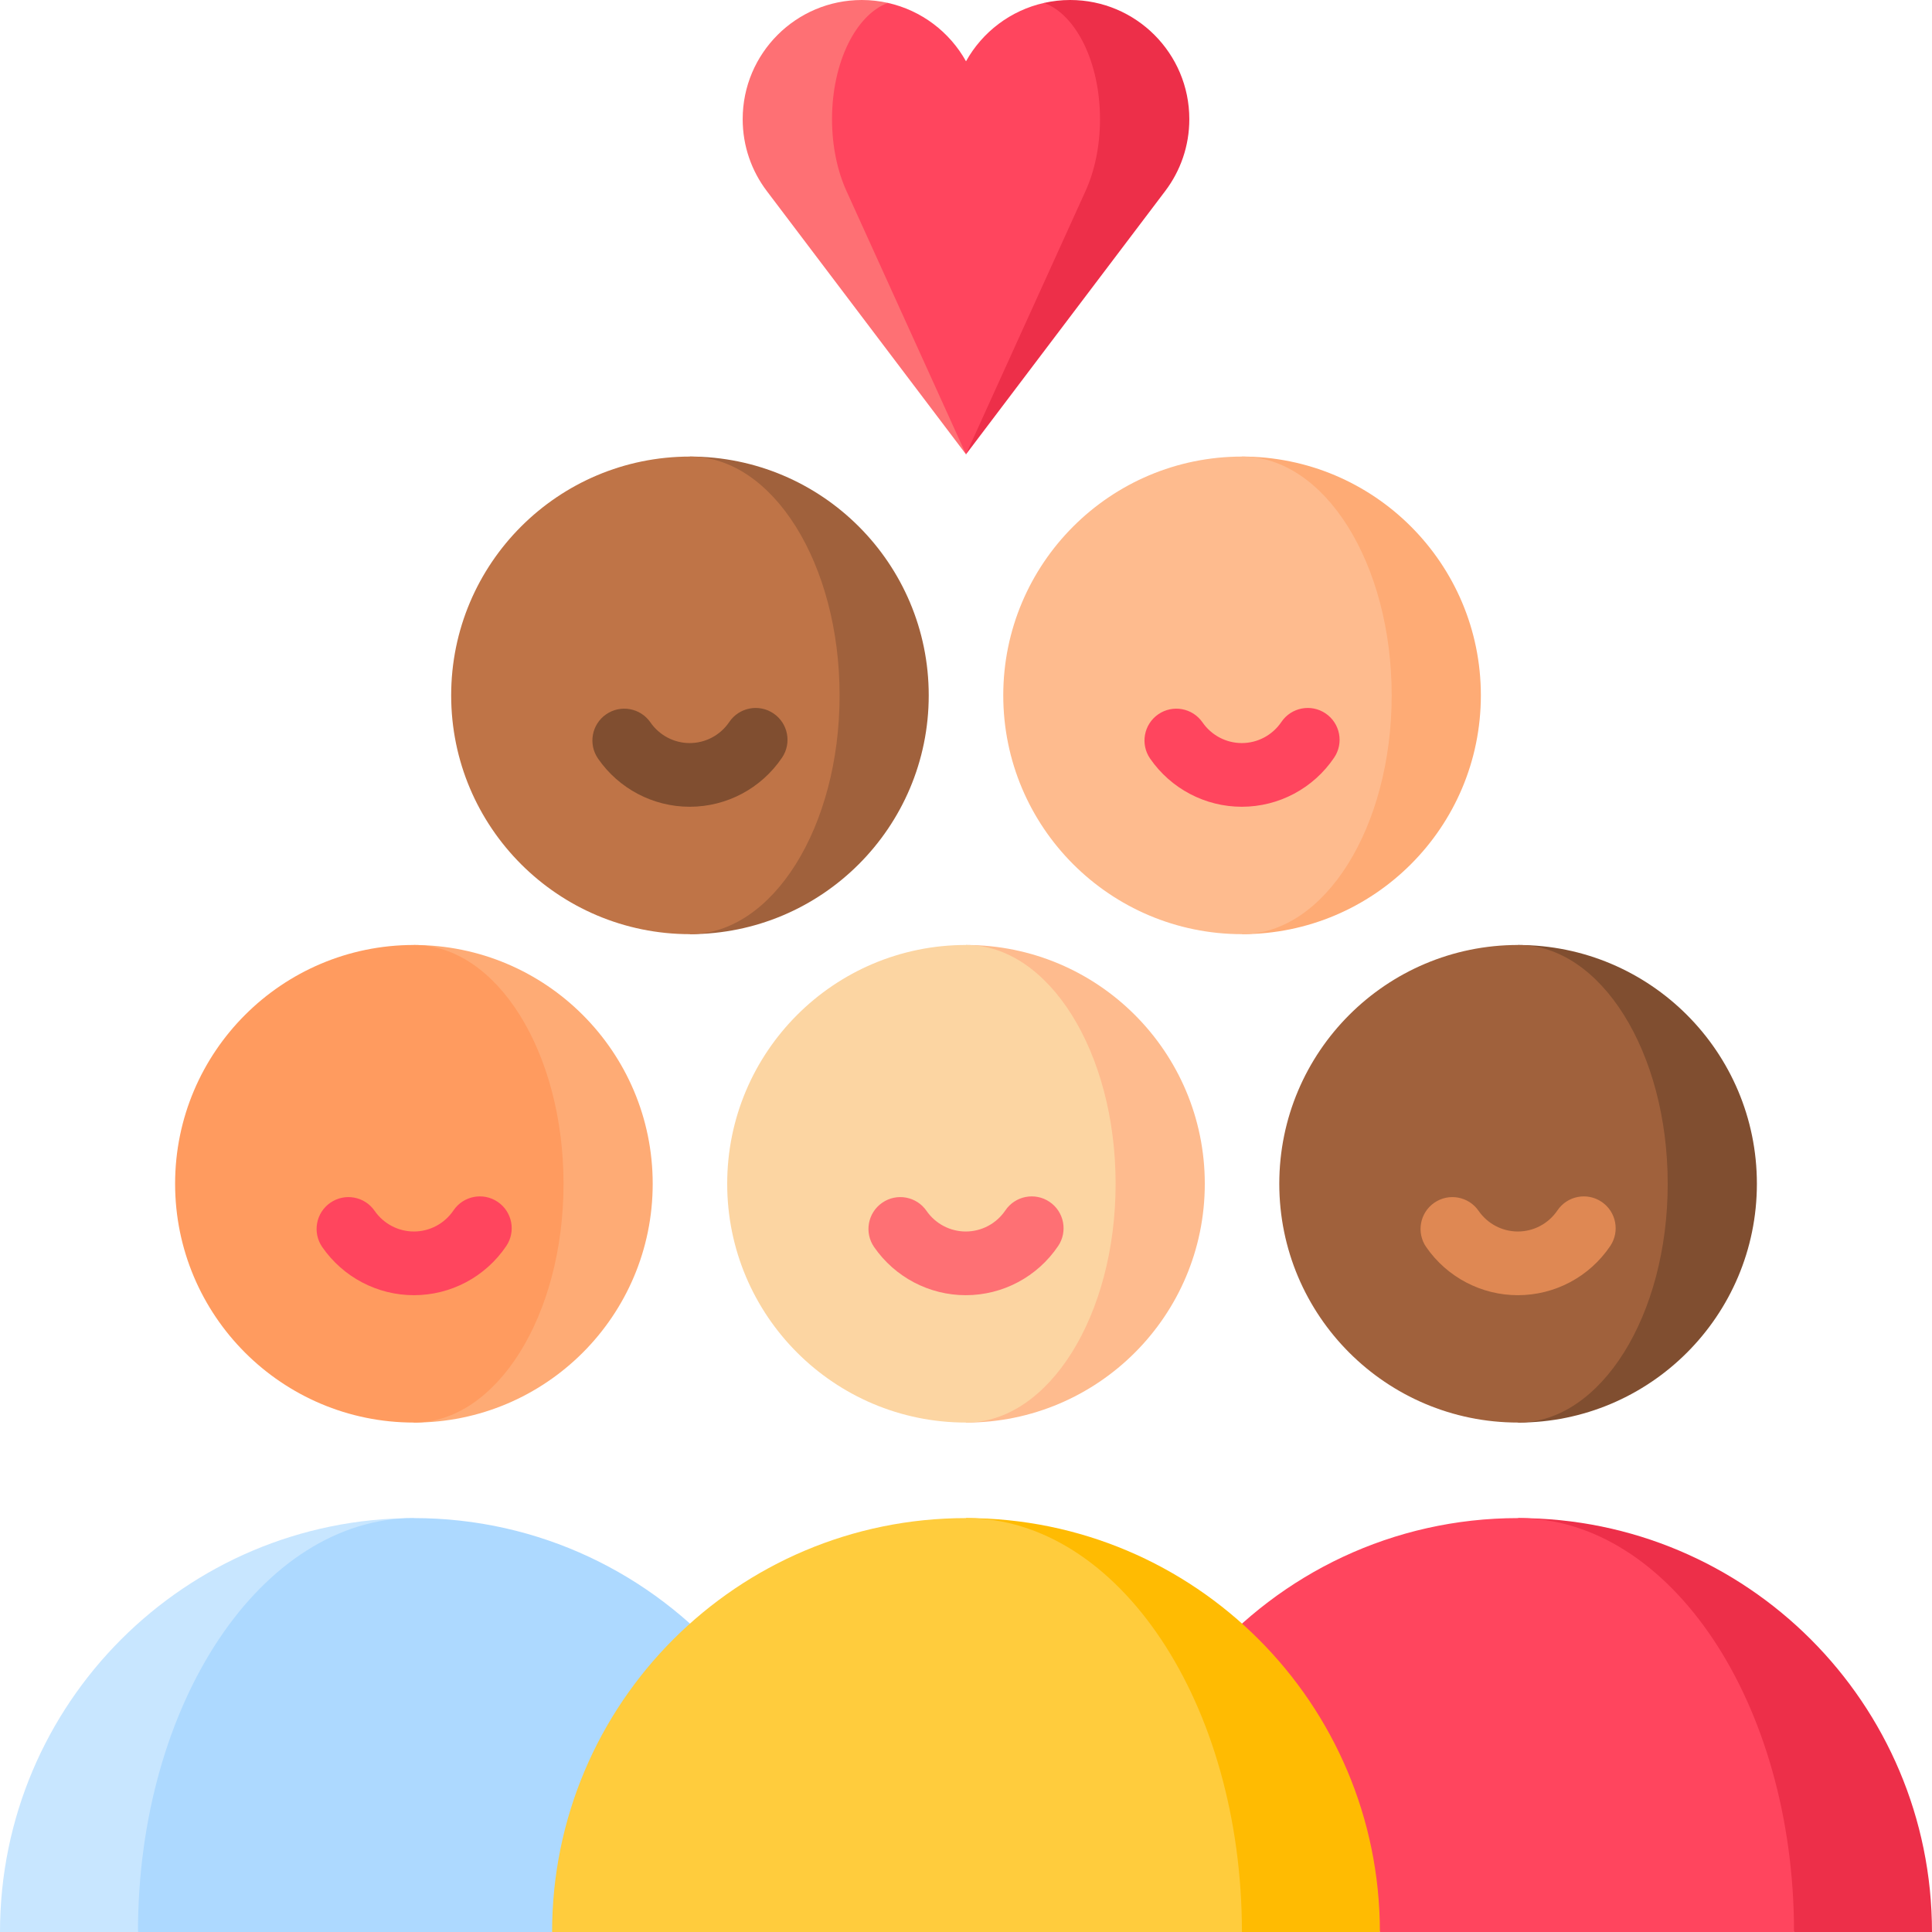
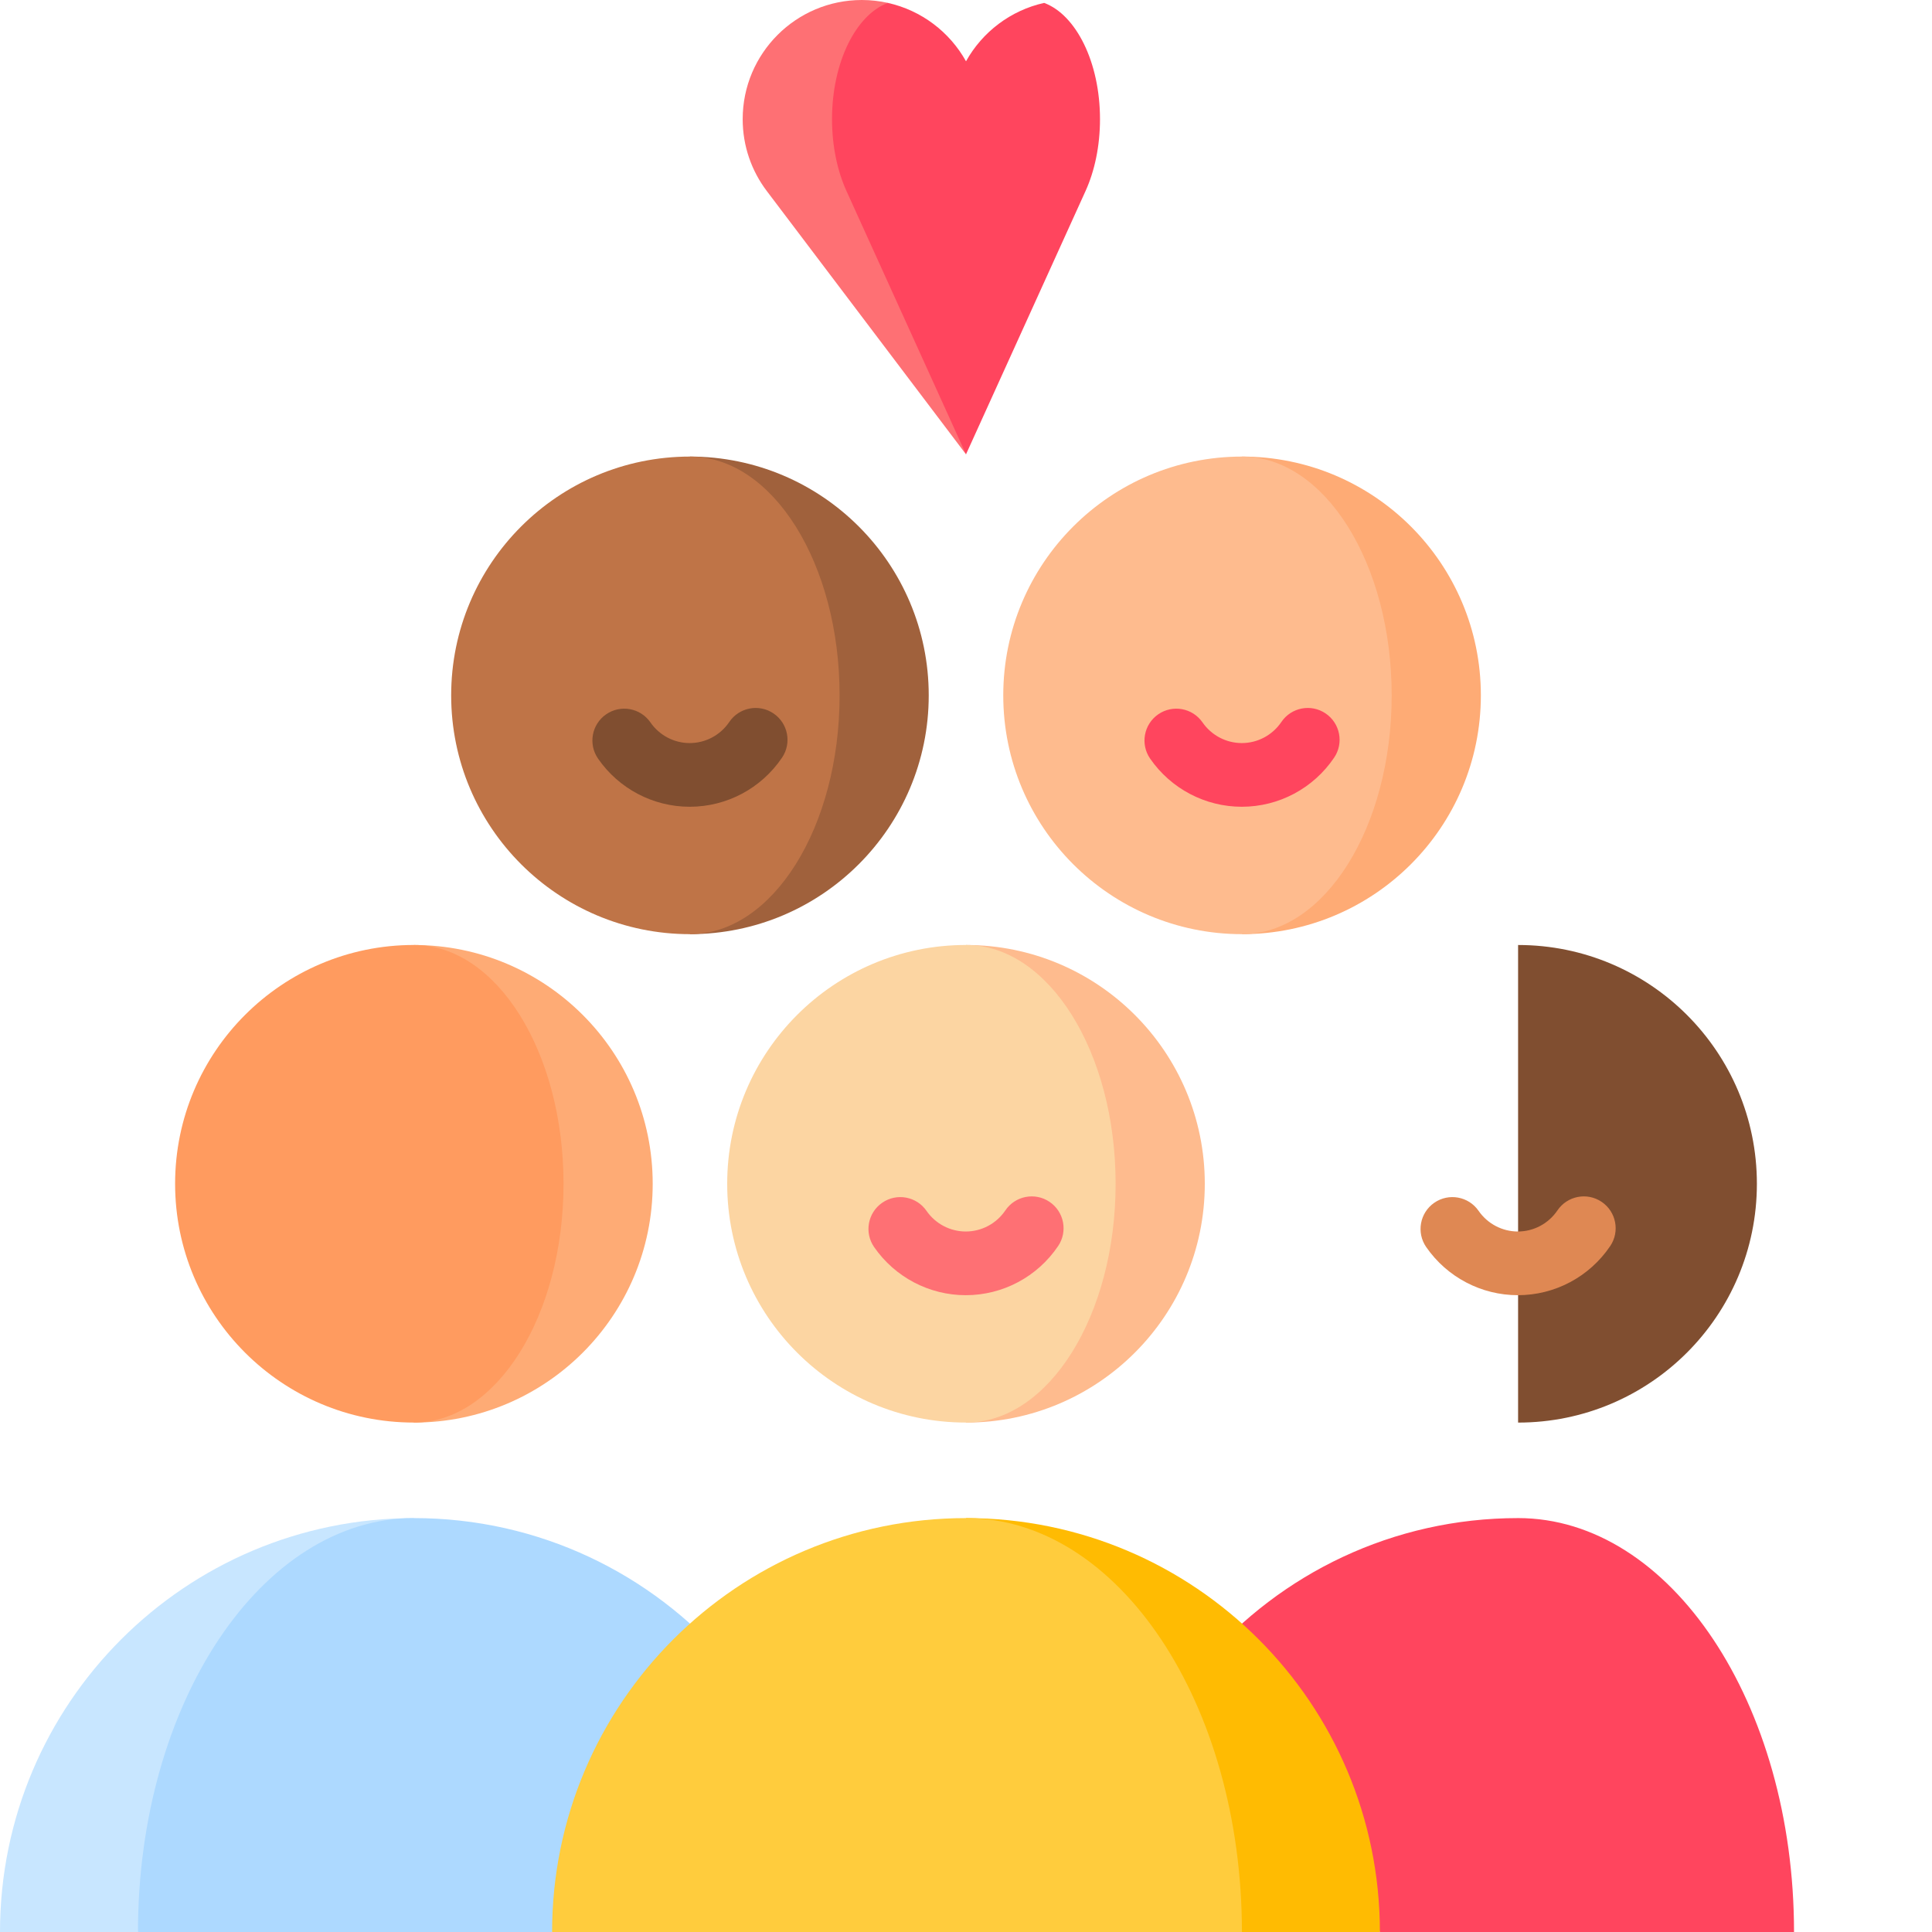
<svg xmlns="http://www.w3.org/2000/svg" enable-background="new 0 0 512 512" version="1.1" viewBox="0 0 512 512" xml:space="preserve">
  <path d="M109.687,402.312L36.562,512H0C0,451.422,49.109,402.312,109.687,402.312z" fill="#C8E6FF" />
  <path d="m109.69 402.31c33.175 0 62.91 14.729 83.023 38.003l-46.397 71.685h-109.75c0-60.578 32.739-109.69 73.125-109.69z" fill="#ADD9FF" />
-   <path d="m402.31 402.31 73.125 109.69h36.562c0-60.578-49.109-109.69-109.69-109.69z" fill="#ED2F49" />
  <path d="m402.31 402.31c-33.175 0-62.91 14.729-83.023 38.003l46.397 71.685h109.75c2e-3 -60.578-32.737-109.69-73.123-109.69z" fill="#FF455E" />
  <path d="M235.295,0.767C233.074,0.272,230.77,0,228.399,0c-17.442,0-31.581,14.139-31.581,31.581  c0,7.15,2.377,13.743,6.383,19.036L256,120.404L235.295,0.767z" fill="#FE7074" />
-   <path d="M283.601,0c-2.37,0-4.674,0.272-6.895,0.767L256,120.404l52.799-69.787  c4.006-5.293,6.383-11.886,6.383-19.036C315.182,14.139,301.043,0,283.601,0z" fill="#ED2F49" />
  <path d="m291.51 31.581c0-15.067-6.333-27.663-14.803-30.813-8.903 1.986-16.39 7.724-20.705 15.477-4.315-7.753-11.802-13.491-20.705-15.477-8.47 3.152-14.803 15.746-14.803 30.813 0 7.15 1.427 13.743 3.829 19.036l31.678 69.787 31.68-69.787c2.402-5.293 3.829-11.886 3.829-19.036z" fill="#FF455E" />
  <path d="m182.84 120.99v126.57c34.95 0 63.283-28.332 63.283-63.283s-28.333-63.283-63.283-63.283z" fill="#A0613C" />
  <path d="m222.5 184.28c0-34.951-17.753-63.283-39.652-63.283-34.95 0-63.283 28.333-63.283 63.283s28.333 63.283 63.283 63.283c21.9 0 39.652-28.332 39.652-63.283z" fill="#BF7447" />
  <path d="m256 250.43v126.57c34.95 0 63.283-28.332 63.283-63.283s-28.333-63.283-63.283-63.283z" fill="#FEBB8E" />
  <path d="m295.65 313.71c0-34.951-17.753-63.283-39.652-63.283-34.95 0-63.283 28.333-63.283 63.283s28.333 63.283 63.283 63.283c21.899-1e-3 39.652-28.333 39.652-63.283z" fill="#FCD5A2" />
  <path d="m109.69 250.43v126.57c34.95 0 63.283-28.332 63.283-63.283s-28.332-63.283-63.283-63.283z" fill="#FEAB75" />
  <path d="m149.34 313.71c0-34.951-17.753-63.283-39.652-63.283-34.95 0-63.283 28.333-63.283 63.283s28.333 63.283 63.283 63.283c21.899-1e-3 39.652-28.333 39.652-63.283z" fill="#FF9B5F" />
  <path d="m402.31 250.43v126.57c34.95 0 63.283-28.332 63.283-63.283s-28.333-63.283-63.283-63.283z" fill="#804E30" />
-   <path d="m441.96 313.71c0-34.951-17.753-63.283-39.652-63.283-34.95 0-63.283 28.333-63.283 63.283s28.333 63.283 63.283 63.283c21.899-1e-3 39.652-28.333 39.652-63.283z" fill="#A0613C" />
  <path d="m256 402.31 73.125 109.69h36.562c0-60.578-49.108-109.69-109.69-109.69z" fill="#FFBB02" />
  <path d="m256 402.31c-60.579 0-109.69 49.109-109.69 109.69h182.81c0-60.578-32.739-109.69-73.125-109.69z" fill="#FFCC3D" />
  <path d="m329.16 120.99v126.57c34.95 0 63.283-28.332 63.283-63.283s-28.333-63.283-63.283-63.283z" fill="#FEAB75" />
  <path d="m368.81 184.28c0-34.951-17.753-63.283-39.652-63.283-34.95 0-63.283 28.333-63.283 63.283s28.332 63.283 63.283 63.283c21.898 0 39.652-28.332 39.652-63.283z" fill="#FEBB8E" />
  <path d="m182.78 213.8c-9.683 0-18.763-4.767-24.289-12.752-2.652-3.833-1.696-9.09 2.136-11.742 3.835-2.653 9.091-1.696 11.743 2.137 2.373 3.43 6.266 5.478 10.41 5.478 4.2 0 8.12-2.09 10.488-5.591 2.611-3.861 7.858-4.875 11.717-2.265 3.862 2.611 4.876 7.857 2.265 11.719-5.511 8.151-14.659 13.016-24.47 13.016z" fill="#804E30" />
  <path d="m255.94 343.24c-9.683 0-18.763-4.767-24.289-12.752-2.652-3.833-1.696-9.09 2.136-11.742 3.835-2.655 9.091-1.696 11.743 2.137 2.373 3.43 6.266 5.478 10.41 5.478 4.2 0 8.12-2.09 10.488-5.591 2.611-3.86 7.858-4.876 11.717-2.265 3.862 2.611 4.876 7.857 2.265 11.719-5.509 8.15-14.658 13.016-24.47 13.016z" fill="#FE7074" />
-   <path d="m109.69 343.24c-9.683 0-18.763-4.767-24.289-12.752-2.652-3.833-1.696-9.09 2.136-11.742 3.836-2.655 9.091-1.696 11.743 2.137 2.373 3.43 6.266 5.478 10.41 5.478 4.2 0 8.12-2.09 10.488-5.591 2.611-3.86 7.858-4.876 11.717-2.265 3.862 2.611 4.876 7.857 2.265 11.719-5.51 8.15-14.658 13.016-24.47 13.016z" fill="#FF455E" />
  <path d="m402.25 343.24c-9.683 0-18.763-4.767-24.289-12.752-2.652-3.833-1.696-9.09 2.136-11.742 3.835-2.655 9.091-1.696 11.743 2.137 2.373 3.43 6.266 5.478 10.41 5.478 4.2 0 8.12-2.09 10.488-5.591 2.61-3.86 7.859-4.876 11.717-2.265 3.862 2.611 4.876 7.857 2.265 11.719-5.51 8.15-14.657 13.016-24.47 13.016z" fill="#DF8853" />
  <path d="m329.09 213.8c-9.683 0-18.763-4.767-24.289-12.752-2.652-3.833-1.696-9.09 2.136-11.742 3.835-2.653 9.09-1.696 11.743 2.137 2.373 3.43 6.266 5.478 10.41 5.478 4.2 0 8.12-2.09 10.488-5.591 2.611-3.861 7.858-4.875 11.717-2.265 3.862 2.611 4.876 7.857 2.265 11.719-5.509 8.151-14.657 13.016-24.47 13.016z" fill="#FF455E" />
</svg>